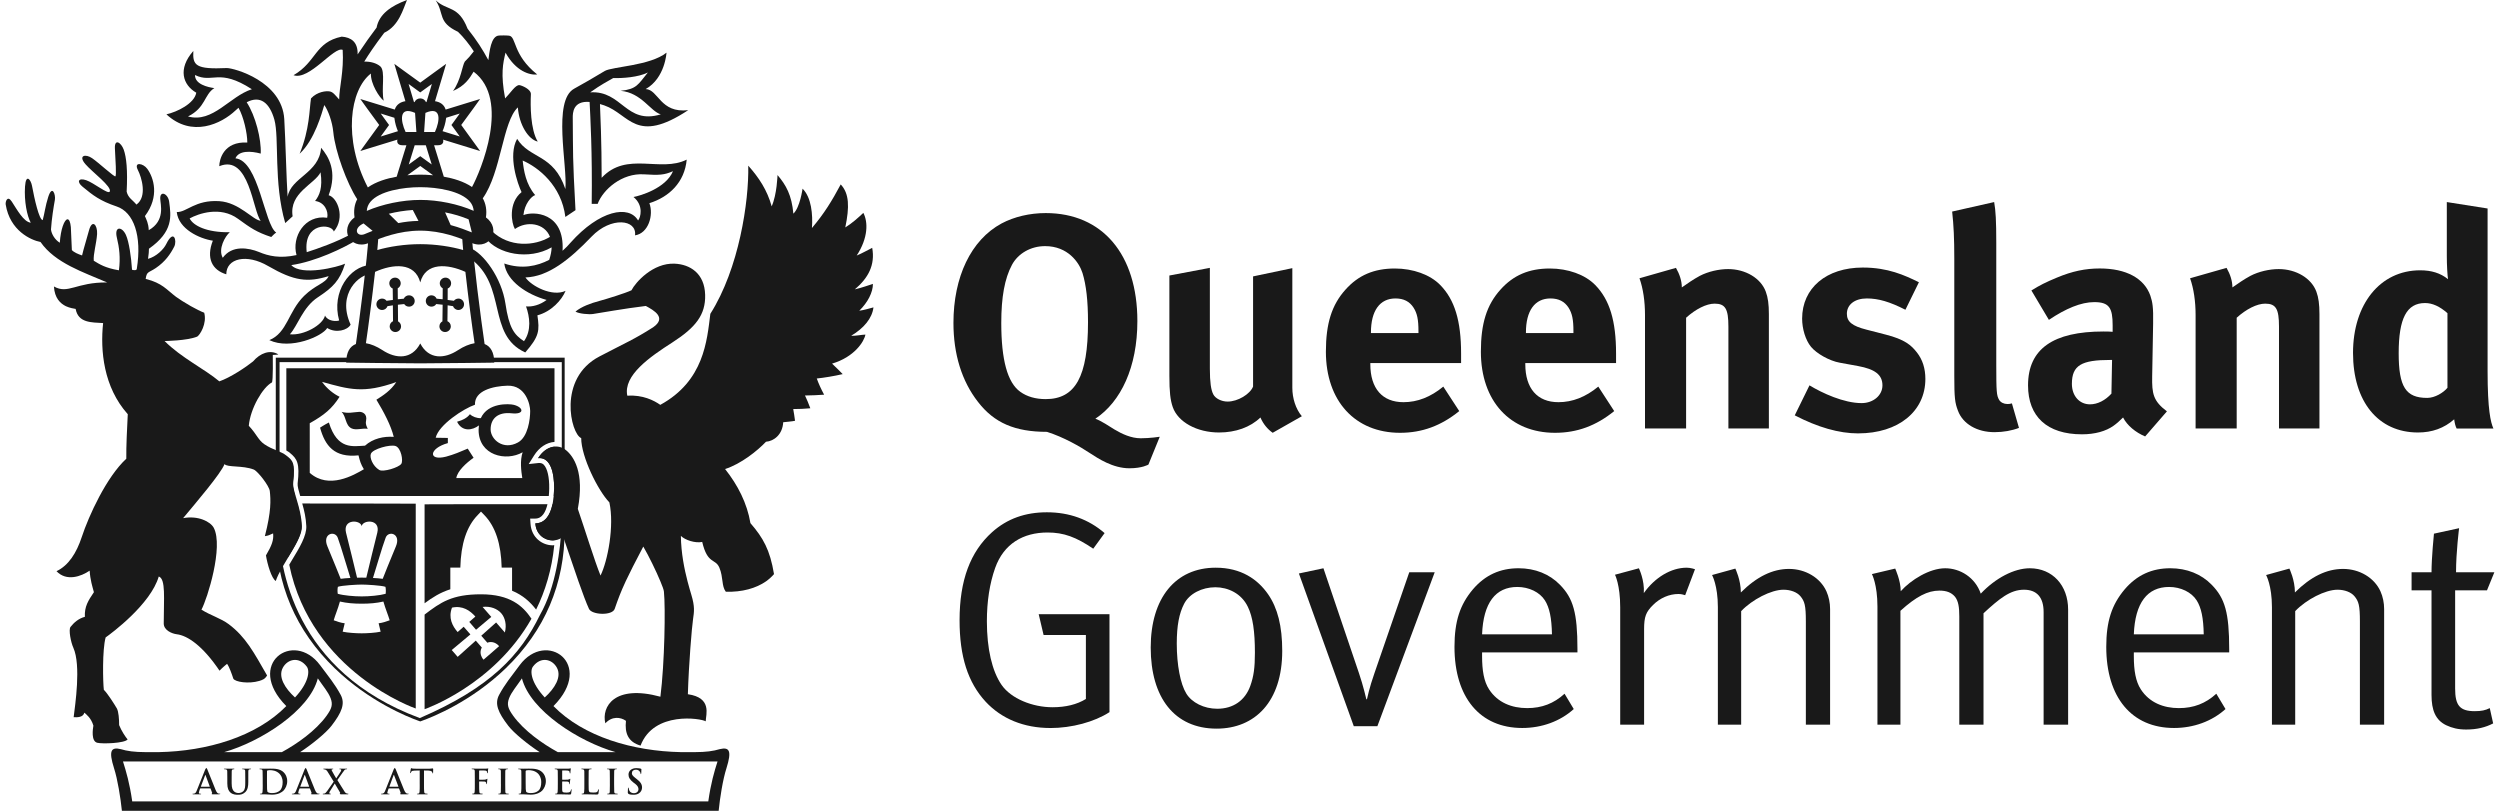
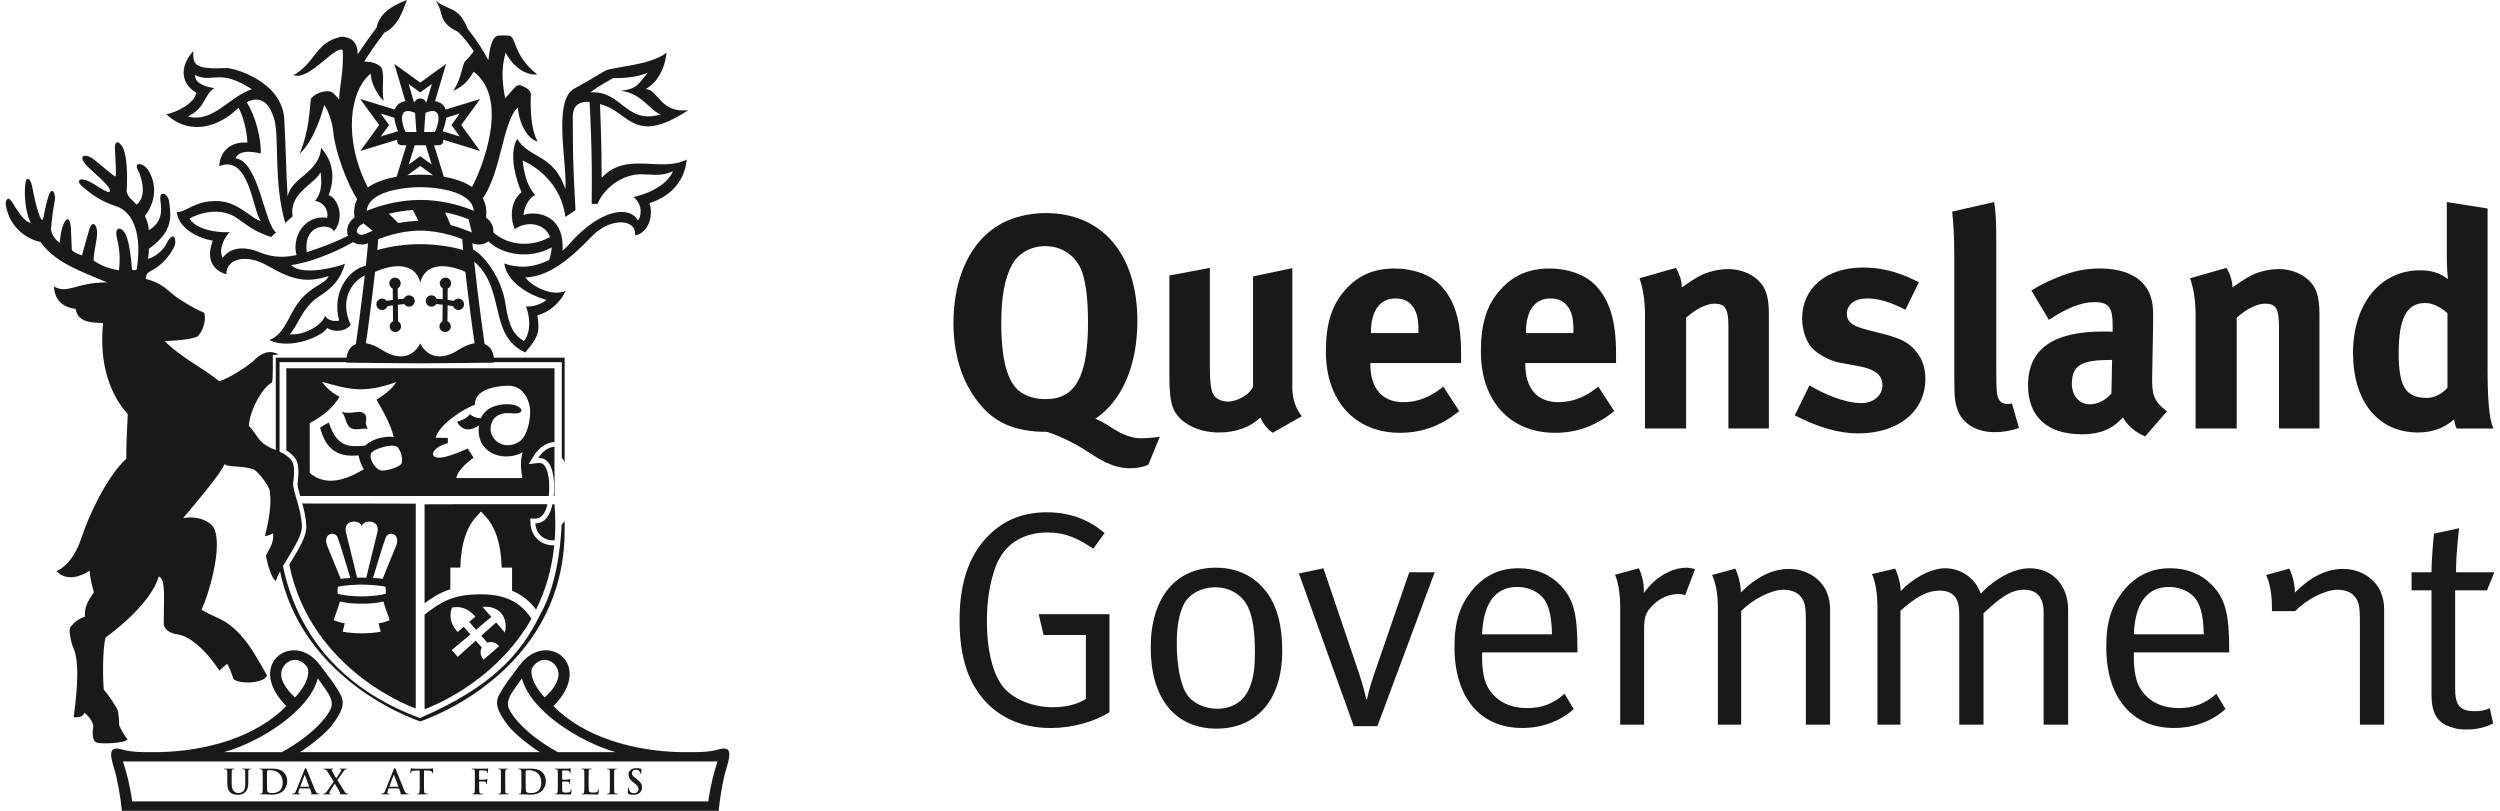
<svg xmlns="http://www.w3.org/2000/svg" width="222" height="72" viewBox="0 0 222 72" fill="none">
-   <path d="M77.562 27.295C77.309 27.363 76.703 27.544 76.302 27.592C77.06 26.856 77.516 25.96 77.516 25.209C77.153 25.32 76.504 25.563 75.91 25.694C77.09 24.699 77.73 23.542 77.452 22.006C77.089 22.187 76.584 22.481 76.076 22.692C77.103 21.113 77.089 19.721 76.666 18.903C76.206 19.336 75.651 19.836 75.062 20.196C75.44 18.368 75.42 17.194 74.656 16.376C73.87 17.847 73.202 18.944 72.1 20.247C72.186 19.04 72.057 17.538 71.268 16.752C71.268 16.752 71.04 18.433 70.451 18.973C70.305 17.327 69.797 16.426 69.043 15.545C69.043 15.545 68.997 17.262 68.525 18.323C68.128 16.887 67.391 15.769 66.445 14.711C66.513 17.879 65.628 23.853 63.078 27.867C62.779 30.253 62.519 33.83 58.633 35.951C58.069 35.555 57.087 35.052 55.703 35.134C55.336 33.335 57.691 31.701 59.721 30.399C61.773 29.078 62.664 27.952 62.617 26.189C62.57 24.257 61.258 23.472 59.901 23.414C57.989 23.331 56.438 25.059 56.074 25.778C55.52 26.038 53.885 26.545 53.213 26.727C52.468 26.923 51.629 27.23 51.102 27.67C51.415 27.866 52.311 27.937 52.66 27.883C53.306 27.791 55.373 27.405 57.348 27.169C58.069 27.558 59.23 28.208 58 29.062C56.319 30.135 55.602 30.414 53.23 31.654C49.48 33.611 50.695 38.541 51.611 38.903C51.611 40.563 53.102 43.57 54.113 44.612C54.565 46.705 53.963 49.819 53.327 51.108C52.806 49.837 51.903 46.901 51.31 45.188C51.921 41.941 50.935 40.517 50.253 39.968C49.563 39.406 48.487 39.557 47.783 40.685C48.863 40.563 49.225 41.949 49.203 43.375C49.174 45.089 48.737 46.467 47.538 46.474C47.637 47.945 49.217 48.359 50.008 47.653C50.13 47.983 50.769 49.909 51.368 51.626C51.724 52.641 52.072 53.576 52.301 54.066C52.549 54.612 54.376 54.691 54.585 54.066C54.876 53.227 55.106 52.598 55.558 51.626V51.624C55.907 50.881 56.388 49.934 57.124 48.535C57.615 49.377 58.268 50.717 58.644 51.627C58.821 52.042 58.943 52.382 58.956 52.534C59.102 53.93 59.02 58.898 58.644 61.868C54.554 60.758 53.395 62.754 53.754 64.232C54.341 63.582 55.108 63.667 55.585 64.01C55.469 65.1 55.765 65.881 56.881 66.21C58.055 63.115 62.276 63.795 62.666 64.053C62.682 63.457 63.253 61.958 61.083 61.647C61.162 58.961 61.438 55.68 61.541 54.997C61.639 54.311 61.713 53.884 61.39 52.811C61.292 52.49 61.177 52.094 61.054 51.626C60.771 50.537 60.481 49.123 60.462 47.587C60.836 47.959 61.735 48.255 62.356 48.123C62.832 50.147 63.518 49.559 63.88 50.408C64.065 50.844 64.104 51.258 64.158 51.625C64.202 51.974 64.257 52.287 64.452 52.547C65.901 52.59 67.137 52.239 68.022 51.625C68.294 51.429 68.53 51.215 68.732 50.982C68.376 48.823 67.767 47.761 66.638 46.453C66.343 44.689 65.518 43.075 64.388 41.651C65.816 41.19 67.258 40.029 68.021 39.226C68.705 39.176 69.488 38.608 69.549 37.495C69.946 37.448 70.288 37.431 70.599 37.366C70.563 37.059 70.487 36.598 70.438 36.324C70.965 36.324 71.466 36.303 71.957 36.255C71.812 35.848 71.626 35.426 71.484 35.12C72.009 35.12 72.659 35.082 73.182 35.049C72.903 34.528 72.693 34.071 72.53 33.611C73.132 33.55 74.07 33.4 74.832 33.221C74.587 32.964 74.312 32.7 73.887 32.29C75.882 31.7 76.745 30.314 76.848 29.712C76.554 29.712 75.948 29.848 75.588 29.812C76.704 29.154 77.454 28.257 77.563 27.294" fill="#191919" />
  <path d="M49.679 31.763H24.489V41.05C24.607 41.118 24.714 41.206 24.825 41.306V32.158H49.886V40.661C49.977 40.756 50.063 40.876 50.142 41.028V31.762H49.678" fill="#191919" />
  <path d="M37.279 63.765C26.164 59.632 24.753 50.531 24.712 46.404L24.675 46.392L24.712 46.092C24.718 45.201 24.786 44.59 24.814 44.378C24.782 43.785 24.69 43.328 24.596 42.983L24.489 42.768V47.052C24.489 51.848 26.252 55.987 29.723 59.343C32.767 62.281 36.184 63.657 37.161 64.006L37.318 64.063L37.474 64.006C38.45 63.657 41.869 62.281 44.91 59.343C48.385 55.986 50.142 51.847 50.142 47.052V46.27L49.871 46.612C49.775 48.762 49.376 52.102 47.943 54.619C46.221 58.147 43.584 61.046 37.279 63.765Z" fill="#191919" />
  <path d="M17.316 6.662C18.901 7.438 19.407 6.012 22.368 7.924C20.407 8.54 18.902 10.96 16.694 10.341C18.282 9.555 18.116 8.395 19.034 7.824C18.444 7.745 17.301 7.48 17.316 6.662ZM23.01 22.382C22.058 21.997 20.597 21.751 19.782 22.893C19.34 22.122 19.995 20.965 20.406 20.622C18.33 20.654 17.151 20.026 16.841 19.396C17.611 18.975 19.555 18.272 21.14 19.433C22.236 20.232 22.792 20.622 24.087 21.046C24.553 20.575 24.379 20.786 24.527 20.654C23.463 19.926 22.992 14.274 20.907 14.059C21.207 13.345 22.285 13.404 23.153 13.638C23.215 12.369 22.693 10.284 21.906 9.081C23.117 8.442 23.942 9.131 24.366 10.631C24.808 12.226 24.281 16.216 25.329 19.809L25.985 19.208C25.653 17.108 27.962 16.345 28.466 15.298C28.664 16.704 28.371 17.341 27.98 17.847C28.813 17.947 29.186 18.765 29.056 19.337C27.049 19.04 25.885 21.051 26.331 22.651C24.843 22.975 23.828 22.726 23.01 22.383V22.382ZM32.835 23.543C31.103 23.643 29.4 25.896 30.117 28.459C29.861 28.552 29.106 28.538 28.861 28.02C28.679 28.852 26.979 29.813 25.742 29.684C26.424 28.944 26.883 27.28 28.221 26.402C29.567 25.516 30.172 24.916 30.644 23.416C30.019 23.707 26.782 24.538 25.865 23.542C27.995 23.235 30.513 22.037 31.757 21.26L31.261 20.738C29.925 21.493 28.14 22.107 27.237 22.393C26.915 19.732 29.454 19.839 29.642 20.56C30.691 19.314 29.957 17.536 29.184 17.338C29.974 15.217 29.184 13.91 28.513 13.124C28.354 15.381 25.836 15.742 25.54 17.474C25.44 16.1 25.352 12.389 25.243 10.579C25.046 7.218 20.793 6.043 20.144 6.043C17.363 6.172 17.099 5.81 17.168 4.525C15.763 6.122 16.236 7.545 17.429 8.232C17.265 9.193 15.726 9.943 14.778 10.153C17.034 12.246 19.653 11 20.906 9.814L21.18 9.571C21.633 10.371 21.961 11.821 21.961 12.657C19.85 12.542 19.472 14.174 19.472 14.759C22.156 13.652 22.446 18.777 23.152 19.605C22.464 19.558 21.257 17.977 19.472 17.863C17.325 17.727 16.567 18.871 15.696 18.828C15.858 20.338 17.705 21.191 18.9 21.373C18.293 22.923 18.828 23.977 20.094 24.359C20.094 22.942 21.891 22.499 23.819 23.628C26.134 24.971 27.322 25.092 29.184 24.52C28.876 25.195 28.04 25.259 27.009 26.27C25.574 27.687 25.526 29.536 23.917 30.205C25.804 31.1 28.647 29.849 29.054 29.127C29.842 29.615 30.857 29.326 31.134 28.829C29.86 26.006 32.015 24.328 32.863 24.359C32.863 24.359 33.243 23.516 32.832 23.542" fill="#191919" />
  <path d="M52.41 8.201C53.36 7.519 53.963 7.219 54.458 6.93C55.275 6.959 56.682 6.862 57.532 6.437C56.648 7.518 56.549 7.909 55.109 8.066C56.976 8.233 57.761 9.897 58.679 10.154C55.565 11.101 55.253 8.018 52.41 8.201ZM56.254 17.493C57.185 18.253 56.881 19.335 56.661 19.578C55.849 18.171 53.231 18.664 50.662 21.551C50.481 21.769 50.239 22.015 49.955 22.27C50.153 18.806 47.315 18.749 46.481 19.102C46.574 18.106 47.195 17.423 47.525 17.323C46.692 16.359 46.509 15.137 46.414 14.256C47.804 14.856 49.859 16.474 50.205 19.265L51.104 18.663C50.837 13.78 50.894 13.794 50.861 10.481C50.855 10.021 50.88 8.935 52.357 9.052C52.418 10.28 52.606 13.556 52.543 18.106H53.071C53.543 16.834 55.229 15.349 57.188 15.481C58.531 15.567 58.989 15.543 59.761 15.202C59.133 16.721 56.847 17.387 56.256 17.493H56.254ZM53.427 15.789C53.427 12.644 53.312 10.054 53.277 9.239L53.658 9.358C55.92 10.146 56.44 12.867 61.114 9.782C58.611 10.075 58.48 7.954 57.337 7.909C59.066 6.93 59.186 4.676 59.186 4.676C57.727 5.844 54.364 5.916 53.706 6.301C52.834 6.829 51.737 7.465 50.99 7.873C49.047 8.93 50.402 14.682 50.206 16.789C49.157 13.654 47.035 14.125 45.921 12.329C45.084 13.825 45.972 16.343 46.314 17.06C45.102 18.042 45.43 19.856 45.724 20.338C46.758 19.6 48.355 19.788 48.839 21.034C47.484 21.859 45.214 22.006 43.666 20.509L43.111 21.127C44.203 22.573 46.944 23.13 48.985 21.965C48.978 22.294 48.906 22.665 48.77 23.073C47.711 23.63 46.343 23.936 44.778 23.399C44.993 24.978 46.809 26.156 48.538 26.634C47.955 27.084 47.233 27.266 46.712 27.206C47.036 28.116 47.216 29.337 46.53 30.298C45.666 29.729 45.206 29.156 44.879 26.941C44.548 24.722 42.948 22.463 41.707 22.006C41.637 22.792 41.637 22.448 41.772 22.956C45.076 25.377 43.205 29.729 46.642 31.297C47.9 29.858 47.918 29.358 47.722 28.001C48.965 27.672 49.895 26.634 50.223 25.826C49.048 26.384 47.181 25.405 46.659 24.637C48.701 24.573 50.596 23.03 52.531 21.012C54.263 19.206 56.571 19.477 56.391 20.899C57.586 20.72 58.06 19.088 57.665 18.042C59.416 17.493 60.793 16.195 60.98 14.174C58.638 15.35 55.654 13.403 53.43 15.787" fill="#191919" />
  <path d="M40.705 26.514C40.542 26.514 40.397 26.593 40.306 26.71L39.751 26.636L39.755 25.624C39.938 25.55 40.06 25.368 40.06 25.16C40.06 24.881 39.837 24.653 39.559 24.653C39.279 24.653 39.051 24.881 39.051 25.16C39.051 25.35 39.158 25.518 39.314 25.6L39.306 26.574L38.772 26.524C38.695 26.345 38.522 26.223 38.316 26.223C38.033 26.223 37.811 26.445 37.811 26.727C37.811 27.006 38.035 27.23 38.316 27.23C38.492 27.23 38.651 27.142 38.737 26.999L39.307 27.059L39.288 28.535C39.129 28.62 39.02 28.784 39.02 28.98C39.02 29.259 39.244 29.484 39.523 29.484C39.803 29.484 40.032 29.259 40.032 28.98C40.032 28.777 39.909 28.599 39.732 28.523L39.749 27.113L40.227 27.187C40.3 27.384 40.483 27.527 40.706 27.527C40.984 27.527 41.208 27.298 41.208 27.02C41.208 26.741 40.984 26.512 40.706 26.512" fill="#191919" />
  <path d="M36.32 26.223C36.115 26.223 35.935 26.345 35.855 26.524L35.326 26.574L35.318 25.6C35.474 25.518 35.584 25.35 35.584 25.16C35.584 24.881 35.355 24.653 35.081 24.653C34.797 24.653 34.57 24.881 34.57 25.16C34.57 25.368 34.696 25.55 34.873 25.624L34.887 26.636L34.325 26.71C34.24 26.593 34.095 26.514 33.931 26.514C33.651 26.514 33.424 26.742 33.424 27.021C33.424 27.299 33.65 27.528 33.931 27.528C34.154 27.528 34.34 27.385 34.409 27.188L34.887 27.114L34.901 28.524C34.726 28.6 34.604 28.778 34.604 28.982C34.604 29.26 34.832 29.485 35.107 29.485C35.389 29.485 35.614 29.26 35.614 28.982C35.614 28.785 35.503 28.622 35.346 28.536L35.334 27.06L35.893 27C35.984 27.143 36.141 27.231 36.321 27.231C36.599 27.231 36.826 27.007 36.826 26.728C36.826 26.446 36.598 26.225 36.321 26.225" fill="#191919" />
  <path d="M37.319 30.499C36.567 31.937 35.165 31.892 33.947 31.084C33.457 30.766 32.955 30.551 32.493 30.477C32.706 29.063 33.052 26.394 33.306 24.142C34.887 23.428 36.84 23.263 37.319 25.078C37.798 23.263 39.748 23.428 41.327 24.142C41.579 26.394 41.929 29.063 42.143 30.477C41.685 30.551 41.177 30.766 40.685 31.084C39.467 31.891 38.069 31.937 37.319 30.499ZM43.032 30.549C42.728 28.513 41.991 22.816 41.905 20.914L41.04 20.95C41.05 21.278 41.084 21.702 41.127 22.202C40.084 21.899 38.717 21.681 37.319 21.681C35.924 21.681 34.55 21.899 33.506 22.202C33.551 21.702 33.585 21.278 33.6 20.95L32.727 20.914C32.642 22.816 31.907 28.513 31.603 30.549C31.08 30.748 30.744 31.27 30.744 32.198C30.744 32.198 35.483 32.266 37.319 32.266C39.151 32.266 43.888 32.198 43.888 32.198C43.888 31.27 43.547 30.748 43.032 30.549Z" fill="#191919" />
  <path d="M62.896 71.164H11.742C11.511 69.543 11.2 68.5 10.921 67.618H63.716C63.433 68.5 63.125 69.544 62.896 71.164ZM28.222 60.239C28.693 60.936 29.143 61.443 29.358 62.001C29.584 62.587 29.438 62.936 29.011 63.543C28.036 64.9 26.359 66.067 25.03 66.789H19.906C23.126 65.872 27.482 63.122 28.222 60.239ZM25.116 59.293C25.537 58.518 26.551 58.272 27.24 59.194C27.536 59.583 27.412 60.632 26.196 61.935C25.321 61.138 24.669 60.118 25.116 59.293ZM45.558 63.543C45.129 62.936 44.984 62.587 45.208 62.001C45.425 61.443 45.878 60.936 46.347 60.239C47.091 63.122 51.446 65.872 54.664 66.789H49.535C48.213 66.068 46.532 64.9 45.558 63.543ZM47.326 59.194C48.02 58.272 49.033 58.518 49.453 59.293C49.899 60.118 49.25 61.139 48.373 61.935C47.165 60.632 47.034 59.581 47.326 59.194ZM63.91 66.524C63.36 66.693 62.696 66.789 61.7 66.789H60.465C56.209 66.703 51.831 65.437 49.148 62.7C52.856 58.968 48.504 55.897 46.149 59.065C45.415 60.053 44.831 60.753 44.32 61.71C43.905 62.489 44.219 63.26 45.137 64.452C45.642 65.107 46.894 66.12 47.92 66.788H26.653C27.676 66.12 28.927 65.107 29.436 64.452C30.352 63.26 30.667 62.488 30.256 61.71C29.744 60.754 29.159 60.054 28.422 59.065C26.068 55.897 21.718 58.967 25.423 62.7C22.741 65.435 18.369 66.703 14.109 66.789H12.934C11.938 66.789 11.271 66.694 10.724 66.524C9.842 66.309 9.646 66.693 10.123 68.207C10.45 69.218 10.707 70.867 10.825 72H63.817C63.928 70.867 64.188 69.218 64.513 68.207C64.986 66.694 64.793 66.311 63.91 66.524Z" fill="#191919" />
-   <path d="M17.854 69.864L17.838 69.838L18.222 68.829L18.24 68.808L18.252 68.829L18.627 69.843L18.61 69.864H17.854ZM18.674 70.01L18.703 70.031L18.84 70.407L18.814 70.482L18.771 70.507L18.865 70.536H19.441L19.572 70.507L19.539 70.482L19.408 70.468C19.344 70.454 19.257 70.414 19.145 70.144C18.951 69.683 18.467 68.447 18.396 68.283L18.317 68.183L18.231 68.308L17.469 70.211C17.411 70.361 17.351 70.458 17.215 70.479L17.116 70.482L17.08 70.507L17.137 70.536H17.822L17.869 70.507L17.824 70.482H17.776C17.687 70.482 17.659 70.446 17.659 70.386L17.702 70.211L17.765 70.039L17.789 70.01H18.674Z" fill="#191919" />
  <path d="M20.185 69.568C20.185 70.008 20.299 70.232 20.457 70.373C20.676 70.569 20.965 70.576 21.123 70.576C21.322 70.576 21.547 70.555 21.755 70.361C22.01 70.146 22.048 69.783 22.048 69.447V69.126L22.05 68.49C22.057 68.383 22.077 68.333 22.16 68.316L22.252 68.308L22.303 68.283L22.24 68.254L21.893 68.261L21.55 68.254L21.483 68.283L21.537 68.308L21.647 68.316C21.746 68.336 21.771 68.383 21.773 68.49L21.779 69.126V69.502C21.779 69.826 21.771 70.095 21.607 70.254C21.483 70.379 21.32 70.419 21.186 70.419C21.083 70.419 20.944 70.405 20.812 70.302C20.662 70.18 20.571 69.991 20.571 69.554V69.126L20.577 68.49C20.581 68.383 20.609 68.333 20.687 68.316L20.779 68.308L20.829 68.283L20.759 68.254L20.386 68.261L19.946 68.254L19.874 68.283L19.929 68.308L20.042 68.316C20.148 68.336 20.171 68.383 20.179 68.49L20.185 69.126V69.568Z" fill="#191919" />
  <path d="M23.708 69.079L23.71 68.476L23.746 68.415L23.942 68.39C24.183 68.39 24.529 68.426 24.807 68.697C24.937 68.823 25.099 69.069 25.099 69.447C25.099 69.758 25.036 70.04 24.843 70.211C24.657 70.361 24.455 70.426 24.147 70.426C23.905 70.426 23.789 70.362 23.746 70.304L23.715 70.073L23.708 69.459V69.079ZM23.331 69.657C23.331 69.938 23.331 70.179 23.314 70.303C23.302 70.393 23.288 70.457 23.226 70.468L23.117 70.482L23.068 70.507L23.131 70.536H23.51L24.16 70.567C24.718 70.567 25.029 70.35 25.173 70.21C25.343 70.031 25.504 69.739 25.504 69.365C25.504 69.004 25.359 68.751 25.206 68.596C24.882 68.254 24.368 68.254 23.995 68.254L23.525 68.261L23.085 68.254L23.023 68.283L23.068 68.308L23.192 68.316C23.288 68.336 23.316 68.383 23.318 68.49L23.328 69.126V69.659" fill="#191919" />
  <path d="M26.679 69.864L26.667 69.838L27.045 68.829L27.065 68.808L27.079 68.829L27.452 69.843L27.435 69.864H26.678H26.679ZM27.497 70.01L27.526 70.031L27.67 70.407L27.64 70.482L27.594 70.507L27.689 70.536H28.259L28.401 70.507L28.363 70.482L28.233 70.468C28.17 70.454 28.085 70.414 27.968 70.144L27.214 68.283L27.14 68.183L27.055 68.308L26.295 70.211C26.237 70.361 26.175 70.458 26.036 70.479L25.943 70.482L25.903 70.507L25.965 70.536H26.641L26.695 70.507L26.652 70.482H26.602C26.512 70.482 26.484 70.446 26.484 70.386L26.527 70.211L26.591 70.039L26.621 70.01H27.497Z" fill="#191919" />
  <path d="M30.458 68.565C30.553 68.422 30.609 68.34 30.68 68.322L30.787 68.308L30.837 68.283L30.783 68.254L30.484 68.261L30.184 68.254L30.118 68.283L30.155 68.308L30.255 68.316L30.306 68.365L30.271 68.487C30.229 68.569 29.947 68.99 29.856 69.119C29.739 68.919 29.603 68.697 29.474 68.448L29.441 68.367L29.478 68.317L29.563 68.31L29.606 68.284L29.545 68.255L29.22 68.262L28.761 68.255L28.699 68.276L28.729 68.308L28.856 68.333C28.967 68.358 29.034 68.43 29.106 68.555L29.633 69.411L29.052 70.244C28.947 70.386 28.89 70.447 28.804 70.468L28.688 70.482L28.646 70.507L28.69 70.536H29.335L29.398 70.507L29.361 70.482L29.291 70.479L29.233 70.425L29.275 70.303L29.726 69.574L30.206 70.392L30.198 70.466L30.155 70.499L30.262 70.535H30.896L30.952 70.506L30.915 70.481L30.801 70.463C30.72 70.442 30.674 70.401 30.623 70.334C30.551 70.241 30.058 69.421 29.959 69.27L30.455 68.563" fill="#191919" />
  <path d="M34.594 69.864L34.581 69.838L34.955 68.829L34.979 68.808L34.992 68.829L35.379 69.846L35.362 69.864H34.593H34.594ZM35.413 70.01L35.44 70.031L35.582 70.407L35.553 70.482L35.511 70.507L35.603 70.536H36.176L36.311 70.507L36.273 70.482L36.147 70.468C36.087 70.454 35.996 70.414 35.881 70.144L35.129 68.283L35.05 68.183L34.965 68.308L34.206 70.211C34.149 70.361 34.087 70.458 33.945 70.479L33.855 70.482L33.819 70.507L33.876 70.536H34.551L34.606 70.507L34.558 70.482H34.516C34.421 70.482 34.393 70.446 34.393 70.386L34.441 70.211L34.501 70.039L34.528 70.01H35.411" fill="#191919" />
  <path d="M37.272 69.657C37.272 69.938 37.272 70.179 37.258 70.303C37.248 70.393 37.228 70.457 37.17 70.468L37.063 70.482L37.014 70.507L37.075 70.536H37.937L37.993 70.507L37.939 70.482L37.791 70.468C37.702 70.457 37.675 70.393 37.667 70.311C37.651 70.18 37.651 69.939 37.651 69.659V68.419L38.035 68.426C38.303 68.44 38.385 68.523 38.394 68.605V68.63L38.43 68.69L38.457 68.647L38.467 68.295L38.443 68.233L38.15 68.262H36.951L36.648 68.252L36.519 68.209L36.481 68.266L36.42 68.612L36.441 68.666L36.477 68.63L36.528 68.523C36.574 68.448 36.647 68.444 36.823 68.43L37.27 68.419V69.659" fill="#191919" />
  <path d="M42.546 69.41L42.571 69.393L43.017 69.4C43.11 69.41 43.159 69.464 43.173 69.499L43.189 69.599L43.219 69.645L43.245 69.581L43.258 69.364L43.282 69.178L43.266 69.149L43.224 69.18L43.093 69.23L42.957 69.237L42.571 69.242L42.546 69.209V68.457L42.578 68.414L43.038 68.421C43.157 68.421 43.221 68.475 43.243 68.514L43.262 68.628L43.291 68.673L43.32 68.635L43.332 68.388L43.358 68.252L43.339 68.223L43.291 68.248L43.167 68.255L42.37 68.257L41.929 68.251L41.865 68.279L41.913 68.305L42.035 68.312C42.134 68.333 42.153 68.379 42.16 68.486L42.165 69.122V69.655C42.165 69.955 42.165 70.176 42.151 70.3C42.139 70.391 42.126 70.455 42.065 70.465L41.954 70.479L41.914 70.505L41.975 70.534H42.819L42.884 70.505L42.839 70.479L42.683 70.465C42.593 70.455 42.574 70.391 42.566 70.3C42.548 70.176 42.548 69.955 42.548 69.655V69.408" fill="#191919" />
  <path d="M44.484 69.657L44.474 70.321C44.466 70.403 44.447 70.457 44.388 70.468L44.279 70.482L44.227 70.507L44.29 70.536H45.143L45.2 70.507L45.151 70.482L44.996 70.468C44.904 70.457 44.883 70.404 44.873 70.321L44.864 69.657V69.125L44.868 68.488C44.873 68.382 44.897 68.332 44.981 68.314L45.073 68.307L45.118 68.275L45.052 68.254L44.681 68.261L44.294 68.254L44.22 68.275L44.267 68.307L44.373 68.314C44.443 68.335 44.469 68.382 44.477 68.488L44.48 69.125V69.657" fill="#191919" />
  <path d="M46.677 69.079V68.476L46.721 68.415L46.914 68.39C47.154 68.39 47.498 68.426 47.78 68.697C47.905 68.823 48.062 69.069 48.062 69.447C48.062 69.758 48.005 70.04 47.811 70.211C47.629 70.361 47.426 70.426 47.115 70.426C46.878 70.426 46.756 70.362 46.722 70.304L46.686 70.073L46.678 69.459V69.081L46.677 69.079ZM46.3 69.657C46.3 69.938 46.3 70.179 46.28 70.303C46.274 70.393 46.256 70.457 46.195 70.468L46.084 70.482L46.035 70.507L46.101 70.536H46.48L47.129 70.567C47.681 70.567 48.002 70.35 48.142 70.21C48.309 70.031 48.472 69.739 48.472 69.365C48.472 69.004 48.328 68.751 48.175 68.596C47.846 68.254 47.337 68.254 46.959 68.254L46.493 68.261L46.063 68.254L45.992 68.283L46.047 68.308L46.165 68.316C46.263 68.336 46.285 68.383 46.294 68.49L46.3 69.126V69.657Z" fill="#191919" />
  <path d="M49.534 69.657C49.534 69.938 49.534 70.179 49.52 70.303C49.507 70.393 49.492 70.457 49.439 70.468L49.322 70.482L49.277 70.507L49.34 70.536H49.719L50.558 70.554C50.674 70.554 50.702 70.554 50.718 70.468L50.76 70.132L50.739 70.072L50.704 70.122C50.682 70.244 50.648 70.31 50.567 70.346C50.488 70.382 50.363 70.382 50.284 70.382C49.974 70.382 49.925 70.337 49.92 70.129V69.422L49.944 69.393L50.368 69.403C50.478 69.41 50.523 69.453 50.541 69.517L50.553 69.624L50.576 69.653L50.602 69.596L50.615 69.396L50.645 69.172L50.618 69.151L50.574 69.19L50.426 69.233L49.946 69.244L49.921 69.205V68.444L49.946 68.415L50.374 68.422C50.524 68.443 50.554 68.476 50.574 68.533L50.595 68.646L50.618 68.686L50.651 68.65L50.663 68.445L50.689 68.253L50.672 68.224L50.626 68.238L50.49 68.256L49.733 68.259L49.3 68.252L49.233 68.281L49.283 68.306L49.398 68.313C49.504 68.334 49.523 68.38 49.529 68.487L49.535 69.123V69.656" fill="#191919" />
  <path d="M52.271 69.125L52.275 68.488C52.28 68.382 52.306 68.332 52.387 68.314L52.506 68.307L52.556 68.282L52.494 68.253L52.083 68.26L51.668 68.253L51.604 68.282L51.652 68.307L51.755 68.314C51.855 68.335 51.875 68.382 51.887 68.488L51.89 69.125V69.657C51.89 69.938 51.89 70.179 51.874 70.303C51.862 70.393 51.851 70.457 51.782 70.468L51.674 70.482L51.63 70.507L51.69 70.536H52.069L52.953 70.554C53.109 70.554 53.124 70.536 53.143 70.465L53.186 70.116L53.166 70.066L53.135 70.116L53.05 70.297C52.977 70.373 52.86 70.379 52.694 70.379C52.46 70.379 52.383 70.361 52.33 70.311C52.27 70.254 52.27 70.046 52.27 69.659V69.126" fill="#191919" />
  <path d="M54.158 69.657L54.147 70.321C54.137 70.403 54.116 70.457 54.057 70.468L53.947 70.482L53.898 70.507L53.961 70.536H54.819L54.875 70.507L54.819 70.482L54.669 70.468C54.577 70.457 54.552 70.404 54.544 70.321L54.533 69.657V69.125L54.54 68.488C54.543 68.382 54.571 68.332 54.651 68.314L54.744 68.307L54.79 68.275L54.729 68.254L54.359 68.261L53.961 68.254L53.891 68.275L53.935 68.307L54.048 68.314C54.113 68.335 54.147 68.382 54.148 68.488L54.155 69.125V69.657" fill="#191919" />
  <path d="M56.247 70.575C56.405 70.575 56.577 70.554 56.731 70.453C56.948 70.314 57.013 70.103 57.013 69.931C57.013 69.646 56.882 69.436 56.518 69.161L56.431 69.093C56.187 68.903 56.11 68.796 56.11 68.665C56.11 68.475 56.247 68.347 56.47 68.347C56.664 68.347 56.754 68.444 56.798 68.501C56.867 68.576 56.881 68.668 56.881 68.697L56.912 68.747L56.945 68.666L56.956 68.302L56.917 68.262C56.838 68.241 56.711 68.209 56.513 68.209C56.091 68.209 55.811 68.447 55.811 68.78C55.811 69.026 55.924 69.24 56.259 69.497L56.405 69.604C56.654 69.801 56.696 69.947 56.696 70.094C56.696 70.251 56.564 70.436 56.285 70.436C56.104 70.436 55.92 70.354 55.858 70.129L55.826 69.979L55.801 69.922L55.765 70.001L55.747 70.393L55.804 70.5C55.934 70.561 56.072 70.575 56.247 70.575Z" fill="#191919" />
  <path d="M37.319 17.753C35.732 17.753 33.947 18.129 32.57 18.728C32.589 18.424 32.699 18.157 32.892 17.923C33.692 16.963 35.774 16.621 37.319 16.621C38.859 16.621 40.944 16.963 41.742 17.923C41.936 18.157 42.041 18.424 42.065 18.723C40.688 18.121 38.928 17.752 37.319 17.752V17.753ZM40.019 19.988L39.523 18.857C40.27 19 40.985 19.217 41.611 19.478L41.9 20.637C41.435 20.452 40.792 20.195 40.019 19.987V19.988ZM35.369 19.81L34.527 18.982C35.217 18.808 35.947 18.697 36.656 18.647L37.161 19.618C36.519 19.625 35.924 19.704 35.368 19.811L35.369 19.81ZM32.627 20.685L32.382 20.788C32.046 20.924 31.811 20.817 31.726 20.652C31.639 20.478 31.69 20.188 32.112 19.932L32.282 19.839L33.088 20.5L32.627 20.686V20.685ZM37.319 14.738L38.458 15.563C37.972 15.516 37.563 15.509 37.319 15.509C37.072 15.509 36.662 15.516 36.177 15.563L37.319 14.738ZM36.017 11.721C35.549 10.713 35.417 9.389 36.856 10.024L36.975 11.721H36.017ZM37.108 8.057L37.319 8.207L37.523 8.057L38.351 7.457L37.874 9.057L37.83 9.071C37.747 8.871 37.545 8.738 37.319 8.738C37.088 8.738 36.892 8.87 36.809 9.071L36.758 9.057L36.284 7.457L37.108 8.057ZM38.337 14.607L37.523 14.017L37.319 13.867L37.108 14.017L36.298 14.607L36.825 12.9H37.812L38.337 14.607ZM38.622 11.721H37.661L37.777 10.024C39.216 9.388 39.082 10.713 38.622 11.721ZM33.809 12.121L34.399 11.307L34.549 11.1L34.399 10.896L33.809 10.082L35.019 10.458C35.082 10.979 35.205 11.332 35.336 11.651L33.809 12.123V12.121ZM39.623 10.457L40.827 10.081L40.238 10.895L40.087 11.099L40.238 11.305L40.827 12.12L39.299 11.649C39.435 11.331 39.552 10.979 39.623 10.457ZM47.143 8.374C47.171 7.924 46.328 7.581 46.117 7.559C45.764 7.535 45.317 8.273 44.855 8.738C44.447 6.563 44.662 5.636 44.89 4.674C45.808 6.335 47.051 6.695 47.706 6.613C45.494 4.852 45.878 3.253 45.202 3.167C44.819 3.128 44.545 3.153 44.347 3.153C43.574 3.153 43.467 4.649 43.366 5.338C42.864 4.407 42.371 3.628 41.52 2.545C40.706 0.46 39.706 0.981 38.69 0.03C39.478 1.227 38.839 1.956 40.671 2.827C41.148 3.279 41.705 3.984 42.075 4.557C41.77 4.961 41.559 5.192 41.275 5.469C41.05 5.808 40.933 7.104 40.228 8.078C41.275 7.621 41.685 6.986 42.057 6.365C45.358 8.85 42.678 15.21 41.915 16.606C41.19 16.114 40.257 15.838 39.409 15.689L39.322 15.403L38.546 12.897H38.902C39.316 12.897 39.413 12.621 39.345 12.4L42.634 13.411L40.957 11.098L42.019 9.648L42.634 8.791L41.623 9.099L39.574 9.73C39.432 9.266 39.051 9.049 38.629 8.987L39.322 6.663L39.616 5.671L38.774 6.278L37.318 7.338L35.853 6.278L35.017 5.671L35.31 6.663L36 8.987C35.585 9.049 35.201 9.266 35.055 9.73L33.001 9.099L31.996 8.791L32.611 9.648L33.674 11.098L32.611 12.562L31.996 13.411L33.001 13.1L35.292 12.398C35.225 12.622 35.31 12.898 35.731 12.898H36.089L35.311 15.404L35.226 15.69C34.351 15.843 33.399 16.129 32.664 16.643C30.436 12.334 31.066 7.977 32.935 6.53C32.903 7.443 33.699 8.683 34.078 8.943C33.83 8.001 34.258 6.313 33.769 5.891C33.422 5.601 32.903 5.456 32.346 5.47C32.723 4.851 33.245 4.066 34.122 2.909C35.436 2.288 35.813 0.766 36.139 0C34.713 0.525 33.67 1.257 33.44 2.453C32.935 3.117 32.375 3.903 31.757 4.831C31.788 3.708 31.166 3.318 30.346 3.253C27.944 3.756 28.123 5.485 26.066 6.678C27.47 7.172 29.676 4.082 30.43 4.429C30.549 6.317 30.118 7.807 30.118 8.835C29.759 8.438 29.577 8.167 29.268 8.117C28.977 8.063 28.175 8.131 27.617 8.738C27.466 9.692 27.505 11.495 26.606 13.652C27.945 12.423 28.582 10.024 28.797 9.327C29.14 9.795 29.513 10.831 29.596 11.72C29.756 13.444 30.817 16.308 31.721 17.69C31.471 18.165 31.396 18.707 31.483 19.304C30.787 19.82 30.708 20.549 30.947 21.036C31.208 21.561 31.896 21.914 32.706 21.593L32.959 21.489C33.809 21.14 35.398 20.482 37.319 20.482C39.238 20.482 40.822 21.139 41.678 21.489L41.931 21.593C42.745 21.914 43.426 21.561 43.683 21.036C43.931 20.55 43.852 19.821 43.151 19.304C43.245 18.664 43.145 18.082 42.852 17.572L42.877 17.601C44.518 15.27 44.627 10.809 45.985 9.537C46.101 11.099 46.932 12.394 47.752 12.573C47.095 11.495 47.095 9.356 47.143 8.374Z" fill="#191919" />
-   <path d="M26.394 44.713L25.383 44.727C25.233 46.481 25.303 48.076 25.544 49.534C26.171 48.506 26.8 47.47 26.772 46.749C26.739 46.004 26.567 45.324 26.394 44.713Z" fill="#191919" />
  <path d="M29.992 47.749C30.341 48.714 30.767 50.248 31.115 51.324C30.811 51.338 30.52 51.36 30.252 51.399C30.096 51.017 29.592 49.749 29.077 48.524C28.591 47.374 29.744 47.081 29.992 47.749ZM32.118 46.725C32.199 46.154 33.808 46.047 33.505 47.3C33.202 48.56 32.817 50.032 32.528 51.299L32.118 51.292L31.707 51.299C31.415 50.032 31.032 48.56 30.727 47.3C30.427 46.047 32.033 46.154 32.118 46.725ZM35.154 48.524C34.637 49.748 34.136 51.017 33.985 51.399C33.712 51.36 33.417 51.338 33.12 51.324C33.467 50.248 33.888 48.714 34.245 47.749C34.493 47.081 35.642 47.375 35.154 48.524ZM30.002 52.109C30.347 51.984 31.71 51.909 32.118 51.909C32.522 51.909 33.88 51.984 34.229 52.109C34.266 52.288 34.273 52.541 34.245 52.73C33.717 52.88 32.801 52.961 32.12 52.961C31.429 52.961 30.516 52.88 29.994 52.73C29.961 52.54 29.962 52.288 30.004 52.109H30.002ZM33.8 56.094C33.341 56.194 32.607 56.239 32.118 56.239C31.63 56.239 30.891 56.194 30.43 56.094L30.61 55.347C30.267 55.311 29.912 55.183 29.633 55.082C29.774 54.586 29.999 54.094 30.184 53.417C30.804 53.558 31.415 53.608 32.12 53.608C32.82 53.608 33.429 53.558 34.045 53.417C34.236 54.093 34.459 54.586 34.604 55.082C34.325 55.182 33.965 55.311 33.622 55.347L33.8 56.094ZM26.838 44.71C27.011 45.317 27.17 45.981 27.2 46.724C27.233 47.584 26.595 48.64 25.915 49.755L25.685 50.147C27.634 59.724 36.918 62.916 36.918 62.916V44.726C36.918 44.726 29.928 44.706 26.838 44.71Z" fill="#191919" />
  <path d="M47.109 46.507L47.079 46.054L47.537 46.049C48.151 46.047 48.456 45.456 48.617 44.771C46.236 44.754 37.703 44.783 37.703 44.783V53.571C38.408 53.046 39.094 52.614 39.989 52.327V50.404H40.877C40.931 48.283 41.435 46.749 42.424 45.733L42.712 45.429L43.003 45.733C43.99 46.749 44.498 48.282 44.548 50.404H45.471V52.456C46.448 52.857 47.103 53.478 47.607 54.131C48.413 52.496 49.003 50.599 49.218 48.41L49.087 48.425C48.168 48.425 47.194 47.762 47.109 46.507Z" fill="#191919" />
  <path d="M49.24 44.782L49.06 44.777C48.844 45.777 48.383 46.47 47.54 46.477C47.607 47.476 48.362 47.99 49.089 47.99L49.256 47.966C49.331 46.962 49.34 45.91 49.24 44.782Z" fill="#191919" />
  <path d="M44.831 56.166L44.055 55.276L42.735 56.452L43.278 57.073C43.278 57.073 43.831 56.812 44.322 57.38L42.938 58.581C42.448 58.01 42.786 57.505 42.786 57.505L42.25 56.887L40.641 58.33L40.114 57.723L41.771 56.337L41.175 55.654L40.637 56.126C40.164 55.582 39.795 54.866 40.136 53.958C41.078 53.752 41.739 54.215 42.212 54.751L41.672 55.226L42.272 55.922L43.627 54.782L42.853 53.894C43.556 53.809 44.16 54.058 44.508 54.454C44.847 54.844 45.012 55.484 44.832 56.165L44.831 56.166ZM42.713 52.774C40.124 52.774 39.124 53.492 37.704 54.574V62.976C37.704 62.976 43.842 60.866 47.194 54.941C46.419 53.791 45.294 52.774 42.712 52.774" fill="#191919" />
  <path d="M27.505 37.583C28.797 36.851 29.465 36.308 30.155 35.234C29.645 34.987 29.039 34.534 28.596 33.908C31.053 34.598 32.297 34.955 35.19 33.927C34.714 34.672 34.014 35.122 33.424 35.494C34.08 36.572 34.73 37.812 34.964 38.793C34.095 38.729 33.115 38.936 32.413 39.575C31.331 39.625 29.96 39.968 29.203 37.518C28.813 37.715 28.421 37.976 28.421 37.976C28.862 39.575 29.677 40.664 31.835 40.436C31.957 40.946 32.05 41.24 32.312 41.668C31.429 42.185 29.203 43.492 27.506 41.99L27.505 37.583ZM35.632 41.192C35.403 41.519 34.013 41.947 33.671 41.728C33.092 41.375 32.801 40.618 32.936 40.292C33.105 39.868 34.633 39.447 35.121 39.606C35.613 39.767 35.827 40.914 35.632 41.192ZM39.769 39.347V38.889L38.689 38.871C38.95 37.728 41.177 36.279 42.177 35.94C42.122 34.696 43.759 34.285 45.073 34.249C46.7 34.206 47.08 35.954 47.08 36.492C47.08 37.211 46.892 38.803 45.992 39.292C44.682 40.011 43.567 39.02 43.567 38.126C43.567 37.142 44.251 36.571 45.426 36.7C46.605 36.832 46.514 36.175 45.627 35.95C45.188 35.843 43.319 35.747 42.697 37.133C42.342 37.143 41.951 37.001 41.73 36.779C41.489 37.097 41.111 37.307 40.588 37.45C41.038 38.375 41.964 38.218 42.527 37.776L42.499 38.172C42.499 40.436 44.92 41.011 46.41 40.162C46.163 40.893 46.278 41.822 46.379 42.45H40.519C40.622 41.822 41.399 41.111 42.054 40.65L41.534 39.837C40.895 40.112 40.299 40.365 39.611 40.55C37.988 40.965 38.083 39.815 39.765 39.348L39.769 39.347ZM25.736 40.21C26.388 40.742 26.636 41.134 26.43 42.938C26.403 43.162 26.523 43.588 26.658 44.046H48.733C48.755 43.806 48.768 43.575 48.77 43.368C48.788 42.378 48.605 41.596 48.287 41.268C48.183 41.163 48.065 41.111 47.859 41.111L47.83 41.114L46.947 41.211L47.417 40.461C47.88 39.718 48.539 39.292 49.239 39.242V32.7H25.427V40.003L25.669 40.152L25.736 40.21Z" fill="#191919" />
  <path d="M25.428 40.514V44.047H26.212C26.077 43.586 25.967 43.175 26.005 42.89C26.208 41.104 25.936 40.925 25.428 40.514Z" fill="#191919" />
  <path d="M49.24 44.047V39.665C48.728 39.712 48.194 40.029 47.785 40.686L47.913 40.676C48.896 40.676 49.228 42.012 49.205 43.378C49.203 43.603 49.186 43.832 49.168 44.047H49.24Z" fill="#191919" />
  <path d="M31.218 38.041C31.63 38.233 32.132 38.008 32.657 38.077C32.553 37.848 32.442 37.684 32.508 37.356C32.636 36.716 32.133 36.556 31.889 36.574C31.294 36.609 30.953 36.737 30.331 36.574C30.759 36.995 30.649 37.764 31.218 38.041Z" fill="#191919" />
  <path d="M26.037 42.854C26.244 41.025 25.958 40.885 25.43 40.454C24.972 40.076 24.215 39.957 23.463 39.44C22.925 39.068 22.775 38.528 22.093 37.811C22.228 36.272 23.333 34.39 24.141 33.964C24.264 33.9 24.223 31.519 24.223 31.519C24.223 31.519 24.761 31.497 24.709 31.465C23.982 31.022 23.103 31.354 22.468 32.097C21.851 32.593 20.448 33.535 19.477 33.864C18.161 32.757 16.111 31.783 14.615 30.283C14.615 30.283 16.597 30.264 17.514 29.89C17.756 29.743 18.395 28.737 18.134 27.77C17.826 27.658 17.383 27.427 16.948 27.187C16.404 26.877 15.878 26.544 15.633 26.359C14.77 25.709 14.423 25.142 12.936 24.767C13.034 24.085 13.178 24.243 13.836 23.802C14.669 23.238 15.135 22.563 15.474 21.896C15.731 21.375 15.438 20.296 14.765 21.665C14.532 22.146 13.878 22.788 13.146 22.986C13.205 22.564 13.227 22.317 13.227 22.086C15.405 20.554 15.191 19.197 15.024 17.926C14.932 17.19 14.198 16.883 14.229 17.647C14.245 18.154 14.7 19.594 13.21 20.44C13.178 19.802 13.003 19.511 12.868 19.188C14.198 17.438 13.638 15.755 13.078 14.991C12.725 14.498 11.848 14.327 12.247 15.105C12.574 15.741 13.096 17.466 12.116 18.168C11.773 17.747 11.381 17.583 11.247 17.016C11.346 15.119 11.226 13.961 10.987 13.288C10.758 12.655 10.154 12.262 10.204 13.195C10.258 14.245 10.348 15.576 10.249 15.659C10.154 15.74 8.748 14.433 8.175 14.045C7.595 13.645 6.914 13.795 7.585 14.577C8.176 15.27 9.974 16.587 9.744 17.017C9.6 17.284 8.314 16.224 7.652 16.002C6.98 15.77 6.769 16.126 7.34 16.588C8.255 17.342 8.863 17.831 10.368 18.338C11.871 18.84 12.622 20.919 12.146 23.883C12.128 24.024 11.871 24.002 11.724 23.955C11.652 22.823 11.455 21.463 11.184 20.867C10.829 20.085 10.123 20.067 10.383 21.127C10.588 21.97 10.708 22.877 10.561 24.003C9.319 23.791 8.843 23.463 8.326 23.153C8.27 22.577 8.564 21.639 8.622 20.785C8.667 19.954 8.176 19.428 7.898 20.475C7.63 21.478 7.455 21.963 7.288 22.682C6.934 22.568 6.555 22.4 6.381 22.206L6.291 20.167C6.206 19.242 5.851 19.268 5.572 20.085C5.447 20.461 5.349 20.953 5.311 21.556C4.872 21.291 4.576 20.785 4.527 20.377C4.591 19.417 4.757 18.389 4.873 17.749C4.953 17.292 4.643 16.361 4.283 17.489C4.023 18.296 3.954 18.975 3.792 19.546C3.476 19.521 3.06 17.682 2.845 16.514C2.75 15.976 2.304 15.364 2.222 16.557C2.134 17.869 2.403 19.19 2.731 19.775C2.09 19.711 1.484 18.563 1.043 17.897C0.651 17.303 0.467 17.926 0.505 18.157C0.879 20.492 2.75 21.328 3.597 21.489C4.905 23.368 7.404 24.168 9.514 25.082C6.767 25.05 6.05 26.156 4.79 25.439C4.845 26.474 5.361 26.952 5.853 27.192C6.208 27.355 6.553 27.403 6.717 27.432C6.945 28.689 8.141 28.625 9.156 28.689C8.897 31.138 9.191 34.374 11.346 36.781C11.283 38.027 11.2 39.656 11.216 40.734C9.452 42.366 7.882 45.797 7.259 47.69C6.792 49.104 6.096 50.208 5.018 50.722C5.901 51.657 7.206 51.193 7.961 50.674C8.014 51.507 8.207 52.1 8.339 52.585C7.834 53.335 7.492 53.859 7.537 54.773C6.962 54.93 6.573 55.28 6.263 55.67C6.071 55.913 6.292 57.041 6.512 57.516C7.215 59.088 6.665 62.634 6.541 63.687C6.835 63.701 7.377 63.723 7.492 63.284C7.662 63.441 8.093 63.751 8.293 64.437C8.242 64.73 8.076 65.82 8.636 65.958C9.093 66.072 11.068 66.005 11.332 65.662C11.134 65.428 10.79 64.912 10.58 64.391C10.58 63.851 10.53 63.201 10.383 62.92C10.154 62.528 9.582 61.616 9.22 61.252C9.141 60.599 9.072 57.709 9.381 56.603C9.892 56.245 13.376 53.664 14.098 51.193C14.735 51.41 14.54 53.135 14.54 55.366C14.54 55.967 15.268 56.271 15.705 56.323C16.644 56.437 17.994 57.334 19.493 59.556C19.785 59.245 20.164 58.949 20.164 58.949C20.36 59.213 20.586 59.855 20.719 60.263C20.881 60.566 22.093 60.745 23.026 60.466C23.334 60.366 23.516 60.313 23.717 59.981C22.535 57.924 21.823 56.564 20.313 55.429C19.61 54.901 18.675 54.64 17.889 54.136C18.415 53.161 19.857 48.558 18.983 46.872C18.69 46.319 17.595 45.761 16.262 46.011C17.379 44.668 19.641 42.024 19.937 41.212C20.198 41.523 21.539 41.31 22.531 41.695C22.892 41.84 23.91 43.152 23.958 43.606C24.046 44.416 24.093 45.387 23.521 47.611C23.919 47.543 23.862 47.525 24.252 47.365C24.316 47.96 24.14 48.429 23.617 49.322C23.748 50.122 24.109 51.357 24.487 51.592C24.994 50.093 26.859 47.96 26.807 46.715C26.741 45.022 25.952 43.593 26.039 42.858" fill="#191919" />
  <path d="M96.127 24.248C95.827 23.295 94.819 21.856 92.806 21.856C91.526 21.856 90.41 22.508 89.865 23.513C89.21 24.735 88.913 26.393 88.913 28.676C88.913 31.936 89.455 33.974 90.598 34.789C91.198 35.223 91.959 35.441 92.859 35.441C95.499 35.441 96.615 33.431 96.615 28.619C96.615 26.691 96.452 25.304 96.126 24.245L96.127 24.248ZM101.98 41.256C101.98 41.256 101.436 41.583 100.292 41.583C98.821 41.583 97.516 40.713 96.807 40.252C95.908 39.653 94.44 38.81 92.967 38.348C90.139 38.348 88.286 37.561 86.843 35.685C85.402 33.839 84.666 31.447 84.666 28.676C84.666 24.599 86.217 21.312 88.939 19.843C90.055 19.248 91.443 18.921 92.859 18.921C97.895 18.921 100.999 22.59 100.999 28.511C100.999 32.614 99.528 35.684 97.268 37.181C97.785 37.371 98.52 37.858 98.958 38.133C99.636 38.54 100.455 38.919 101.297 38.919C102.115 38.919 102.986 38.784 102.986 38.784L101.979 41.256" fill="#191919" />
  <path d="M113.015 38.432C112.551 38.105 112.171 37.644 111.926 37.073C111.027 37.942 109.721 38.405 108.251 38.405C106.29 38.405 104.602 37.48 104.141 36.15C103.923 35.525 103.841 34.792 103.841 33.378V24.466L107.435 23.786V32.725C107.435 33.975 107.543 34.627 107.734 35.008C107.923 35.389 108.47 35.66 109.014 35.66C109.911 35.66 111.002 35.008 111.273 34.327V24.544L114.759 23.811V34.435C114.759 35.359 115.057 36.311 115.603 36.962L113.016 38.431" fill="#191919" />
  <path d="M125.959 29.409C125.959 28.378 125.85 27.835 125.523 27.319C125.169 26.774 124.652 26.502 123.918 26.502C122.529 26.502 121.74 27.591 121.74 29.519V29.574H125.96L125.959 29.409ZM121.685 32.235V32.344C121.685 34.491 122.747 35.714 124.626 35.714C125.879 35.714 127.049 35.251 128.165 34.33L129.581 36.505C127.974 37.807 126.286 38.433 124.327 38.433C120.327 38.433 117.739 35.606 117.739 31.231C117.739 28.732 118.258 27.074 119.482 25.716C120.624 24.438 122.013 23.843 123.864 23.843C125.472 23.843 126.995 24.385 127.893 25.309C129.174 26.615 129.745 28.488 129.745 31.395V32.238H121.686" fill="#191919" />
  <path d="M139.721 29.409C139.721 28.378 139.611 27.835 139.286 27.319C138.931 26.774 138.415 26.502 137.678 26.502C136.29 26.502 135.503 27.591 135.503 29.519V29.574H139.721V29.409ZM135.447 32.235V32.344C135.447 34.491 136.51 35.714 138.388 35.714C139.64 35.714 140.812 35.251 141.928 34.33L143.342 36.505C141.736 37.807 140.049 38.433 138.089 38.433C134.088 38.433 131.502 35.606 131.502 31.231C131.502 28.732 132.018 27.074 133.244 25.716C134.387 24.438 135.776 23.843 137.627 23.843C139.232 23.843 140.757 24.385 141.656 25.309C142.936 26.615 143.506 28.488 143.506 31.395V32.238H135.448" fill="#191919" />
  <path d="M153.482 38.05V29.001C153.482 27.426 153.21 26.964 152.255 26.964C151.522 26.964 150.568 27.454 149.726 28.214V38.05H146.076V27.971C146.076 26.774 145.914 25.634 145.586 24.71L148.826 23.786C149.154 24.357 149.346 24.956 149.346 25.523C149.888 25.144 150.352 24.817 150.949 24.493C151.686 24.113 152.638 23.894 153.456 23.894C155.007 23.894 156.368 24.71 156.803 25.904C156.995 26.42 157.076 27.019 157.076 27.887V38.05H153.482Z" fill="#191919" />
  <path d="M165.011 38.486C163.296 38.486 161.417 37.942 159.374 36.883L160.682 34.219C161.799 34.9 163.731 35.796 165.31 35.796C166.343 35.796 167.161 35.114 167.161 34.219C167.161 33.27 166.48 32.78 165.01 32.507L163.377 32.209C162.45 32.047 161.307 31.393 160.817 30.797C160.327 30.199 160.029 29.193 160.029 28.294C160.029 25.579 162.178 23.758 165.418 23.758C167.651 23.758 169.12 24.437 170.399 25.063L169.201 27.507C167.813 26.8 166.806 26.502 165.773 26.502C164.71 26.502 164.003 27.045 164.003 27.861C164.003 28.568 164.466 28.948 165.746 29.273L167.434 29.708C169.148 30.142 169.72 30.658 170.211 31.285C170.727 31.936 170.973 32.724 170.973 33.648C170.973 36.528 168.576 38.484 165.011 38.484" fill="#191919" />
  <path d="M177.109 38.377C175.556 38.377 174.303 37.644 173.868 36.475C173.596 35.769 173.541 35.334 173.541 33.35V22.971C173.541 21.149 173.487 20.035 173.351 18.786L177.081 17.943C177.217 18.703 177.269 19.6 177.269 21.557V32.398C177.269 34.79 177.297 35.114 177.516 35.496C177.652 35.74 177.952 35.876 178.249 35.876C178.386 35.876 178.468 35.876 178.658 35.821L179.285 37.997C178.658 38.24 177.896 38.377 177.109 38.377Z" fill="#191919" />
  <path d="M187.386 31.964C184.854 31.964 183.984 32.426 183.984 34.084C183.984 35.17 184.665 35.905 185.59 35.905C186.271 35.905 186.951 35.551 187.495 34.954L187.551 31.965H187.387L187.386 31.964ZM190.49 38.757C189.646 38.404 188.884 37.778 188.529 37.072C188.257 37.343 187.958 37.615 187.686 37.805C187.004 38.295 186.024 38.567 184.881 38.567C181.778 38.567 180.09 36.99 180.09 34.219C180.09 30.959 182.349 29.437 186.787 29.437C187.06 29.437 187.305 29.437 187.603 29.463V28.892C187.603 27.344 187.305 26.828 185.969 26.828C184.799 26.828 183.44 27.398 181.941 28.404L180.389 25.794C181.123 25.334 181.668 25.061 182.648 24.654C184.01 24.084 185.181 23.84 186.46 23.84C188.801 23.84 190.409 24.709 190.953 26.257C191.142 26.828 191.225 27.262 191.197 28.756L191.113 33.431C191.088 34.953 191.197 35.604 192.422 36.528L190.488 38.757" fill="#191919" />
  <path d="M202.375 38.05V29.001C202.375 27.426 202.102 26.964 201.15 26.964C200.414 26.964 199.461 27.454 198.618 28.214V38.05H194.969V27.971C194.969 26.774 194.806 25.634 194.479 24.71L197.718 23.786C198.046 24.357 198.238 24.956 198.238 25.523C198.781 25.144 199.245 24.817 199.842 24.493C200.577 24.113 201.53 23.894 202.347 23.894C203.898 23.894 205.259 24.71 205.695 25.904C205.886 26.42 205.967 27.019 205.967 27.887V38.05H202.375Z" fill="#191919" />
  <path d="M217.333 27.808C216.651 27.209 215.998 26.91 215.345 26.91C213.713 26.91 213.003 28.269 213.003 31.366C213.003 34.355 213.63 35.334 215.536 35.334C216.218 35.334 216.978 34.87 217.334 34.436V27.808H217.333ZM218.149 38.051C218.039 37.834 217.985 37.616 217.931 37.235C217.033 38.025 215.97 38.405 214.717 38.405C211.18 38.405 208.948 35.661 208.948 31.34C208.948 26.992 211.369 24.003 214.909 24.003C215.916 24.003 216.705 24.249 217.386 24.791C217.332 24.493 217.277 23.541 217.277 22.727V17.943L220.898 18.514V32.97C220.898 36.394 221.17 37.508 221.414 38.051H218.148" fill="#191919" />
  <path d="M93.269 64.647C90.927 64.647 88.94 63.834 87.526 62.312C85.945 60.6 85.21 58.289 85.21 55.083C85.21 51.525 86.164 48.997 88.096 47.258C89.431 46.062 91.037 45.491 92.968 45.491C94.956 45.491 96.672 46.117 98.089 47.339L97.08 48.725C95.556 47.692 94.468 47.286 93.024 47.286C90.845 47.286 89.132 48.291 88.368 50.438C87.879 51.825 87.635 53.4 87.635 55.167C87.635 57.612 88.096 59.596 88.94 60.819C89.784 62.04 91.689 62.803 93.459 62.803C94.629 62.803 95.638 62.559 96.427 62.069V56.39H92.671L92.236 54.542H98.522V63.238C97.188 64.106 95.175 64.65 93.269 64.65" fill="#191919" />
  <path d="M110.811 53.889C110.24 52.692 109.042 52.148 107.926 52.148C106.73 52.148 105.614 52.718 105.15 53.617C104.713 54.459 104.497 55.545 104.497 57.148C104.497 59.051 104.822 60.736 105.339 61.579C105.83 62.393 106.918 62.937 108.091 62.937C109.506 62.937 110.566 62.204 111.03 60.898C111.329 60.055 111.436 59.295 111.436 57.965C111.436 56.062 111.248 54.785 110.811 53.889ZM108.035 64.703C104.305 64.703 102.183 61.959 102.183 57.502C102.183 53.098 104.388 50.411 107.954 50.411C110.213 50.411 111.683 51.441 112.609 52.774C113.453 53.996 113.862 55.601 113.862 57.801C113.862 62.312 111.436 64.703 108.035 64.703Z" fill="#191919" />
  <path d="M122.313 64.485H120.215L115.342 50.925L117.521 50.462L120.678 59.782C121.06 60.897 121.331 62.093 121.331 62.093H121.386C121.386 62.093 121.605 61.032 122.041 59.809L125.143 50.816H127.402L122.312 64.484" fill="#191919" />
  <path d="M137.19 53.316C136.726 52.583 135.773 52.122 134.738 52.122C132.804 52.122 131.718 53.533 131.609 56.331H137.815C137.785 54.866 137.597 53.968 137.189 53.315L137.19 53.316ZM131.609 57.935V58.261C131.609 59.538 131.77 60.517 132.235 61.224C132.997 62.393 134.249 62.88 135.611 62.88C136.916 62.88 137.979 62.473 138.932 61.603L139.749 62.963C138.552 64.049 136.917 64.645 135.175 64.645C131.418 64.645 129.158 61.93 129.158 57.444C129.158 55.163 129.649 53.695 130.791 52.337C131.882 51.06 133.216 50.461 134.85 50.461C136.32 50.461 137.599 50.977 138.524 51.929C139.696 53.125 140.077 54.402 140.077 57.636V57.934H131.611" fill="#191919" />
  <path d="M149.643 52.854C149.507 52.801 149.263 52.747 149.046 52.747C148.23 52.747 147.412 53.099 146.786 53.725C146.159 54.349 145.996 54.759 145.996 55.874V64.351H143.874V53.916C143.874 51.932 143.411 51.035 143.411 51.035L145.534 50.464C145.534 50.464 146.051 51.525 145.971 52.666C146.95 51.28 148.392 50.411 149.779 50.411C150.134 50.411 150.516 50.547 150.516 50.547L149.643 52.854Z" fill="#191919" />
  <path d="M160.36 64.35V55.191C160.36 53.753 160.253 53.399 159.872 52.937C159.572 52.583 159.001 52.367 158.372 52.367C157.284 52.367 155.596 53.236 154.615 54.268V64.35H152.547V53.915C152.547 51.984 152.031 51.062 152.031 51.062L154.099 50.491C154.099 50.491 154.588 51.497 154.588 52.611C156.004 51.198 157.42 50.52 158.862 50.52C160.332 50.52 161.64 51.307 162.184 52.504C162.401 52.992 162.512 53.535 162.512 54.078V64.351H160.359" fill="#191919" />
  <path d="M181.473 64.35V54.348C181.473 53.046 180.873 52.367 179.73 52.367C178.505 52.367 177.554 53.154 176.136 54.457V64.349H173.985V54.73C173.985 53.914 173.903 53.372 173.604 52.99C173.279 52.608 172.843 52.446 172.216 52.446C171.183 52.446 170.174 52.961 168.758 54.239V64.348H166.717V53.859C166.717 51.902 166.226 50.978 166.226 50.978L168.294 50.489C168.294 50.489 168.785 51.55 168.785 52.501C169.684 51.496 171.344 50.462 172.732 50.462C174.067 50.462 175.4 51.279 175.891 52.717C177.199 51.331 178.858 50.462 180.245 50.462C182.262 50.462 183.649 51.983 183.649 54.131V64.349H181.471" fill="#191919" />
  <path d="M195.066 53.316C194.603 52.583 193.649 52.122 192.615 52.122C190.682 52.122 189.594 53.533 189.484 56.331H195.692C195.663 54.866 195.475 53.969 195.066 53.316ZM189.484 57.935V58.261C189.484 59.538 189.647 60.517 190.111 61.224C190.873 62.393 192.124 62.88 193.487 62.88C194.792 62.88 195.855 62.473 196.809 61.603L197.625 62.963C196.428 64.049 194.793 64.645 193.052 64.645C189.296 64.645 187.036 61.93 187.036 57.444C187.036 55.163 187.527 53.695 188.669 52.337C189.757 51.06 191.092 50.461 192.725 50.461C194.196 50.461 195.476 50.977 196.4 51.929C197.571 53.125 197.953 54.402 197.953 57.636V57.934H189.485" fill="#191919" />
-   <path d="M209.56 64.35V55.191C209.56 53.753 209.453 53.399 209.071 52.937C208.771 52.583 208.2 52.367 207.574 52.367C206.483 52.367 204.797 53.236 203.814 54.268V64.35H201.748V53.915C201.748 51.984 201.23 51.062 201.23 51.062L203.298 50.491C203.298 50.491 203.789 51.497 203.789 52.611C205.203 51.198 206.619 50.52 208.062 50.52C209.533 50.52 210.839 51.307 211.383 52.504C211.602 52.992 211.711 53.535 211.711 54.078V64.351H209.558" fill="#191919" />
+   <path d="M209.56 64.35V55.191C209.56 53.753 209.453 53.399 209.071 52.937C208.771 52.583 208.2 52.367 207.574 52.367C206.483 52.367 204.797 53.236 203.814 54.268H201.748V53.915C201.748 51.984 201.23 51.062 201.23 51.062L203.298 50.491C203.298 50.491 203.789 51.497 203.789 52.611C205.203 51.198 206.619 50.52 208.062 50.52C209.533 50.52 210.839 51.307 211.383 52.504C211.602 52.992 211.711 53.535 211.711 54.078V64.351H209.558" fill="#191919" />
  <path d="M220.846 52.42H218.016V61.143C218.016 62.637 218.424 63.152 219.759 63.152C220.356 63.152 220.71 63.072 221.092 62.88L221.392 64.239C220.71 64.593 219.947 64.782 218.995 64.782C218.288 64.782 217.742 64.646 217.226 64.402C216.272 63.943 215.919 63.072 215.919 61.714V52.419H214.148V50.816H215.919C215.919 49.512 216.135 47.39 216.135 47.39L218.368 46.903C218.368 46.903 218.096 49.022 218.096 50.815H221.5L220.846 52.418" fill="#191919" />
</svg>